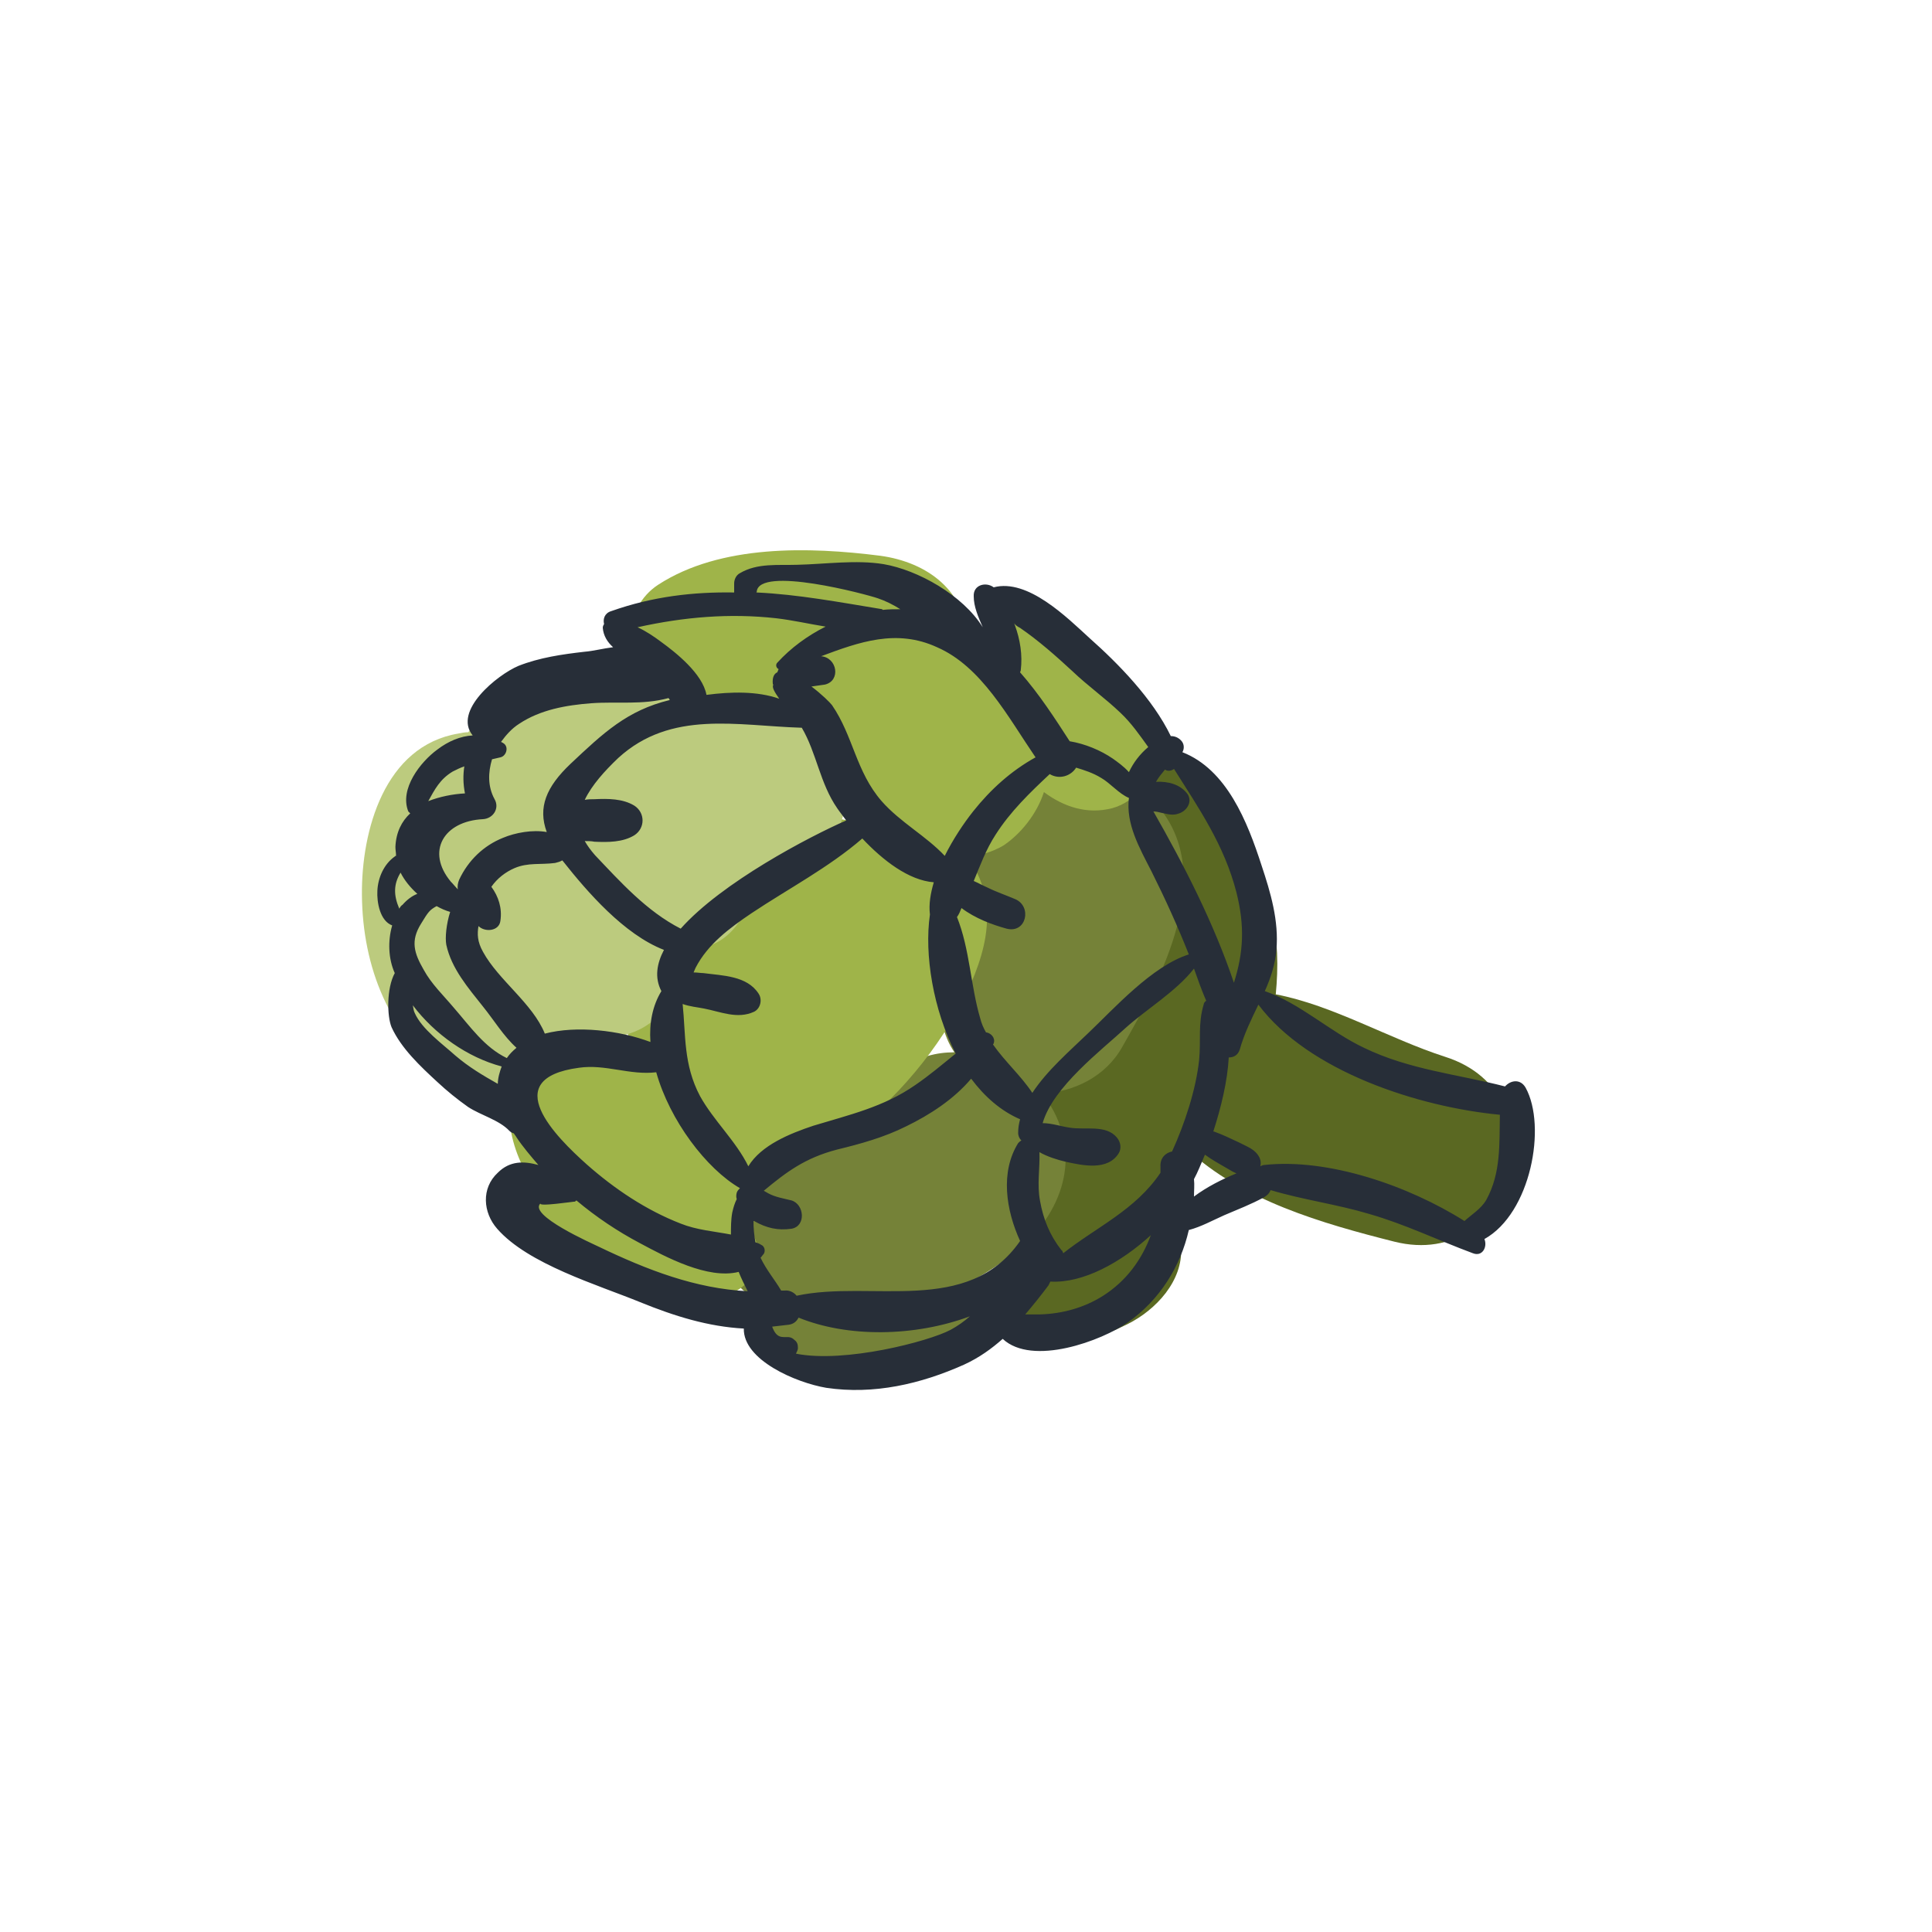
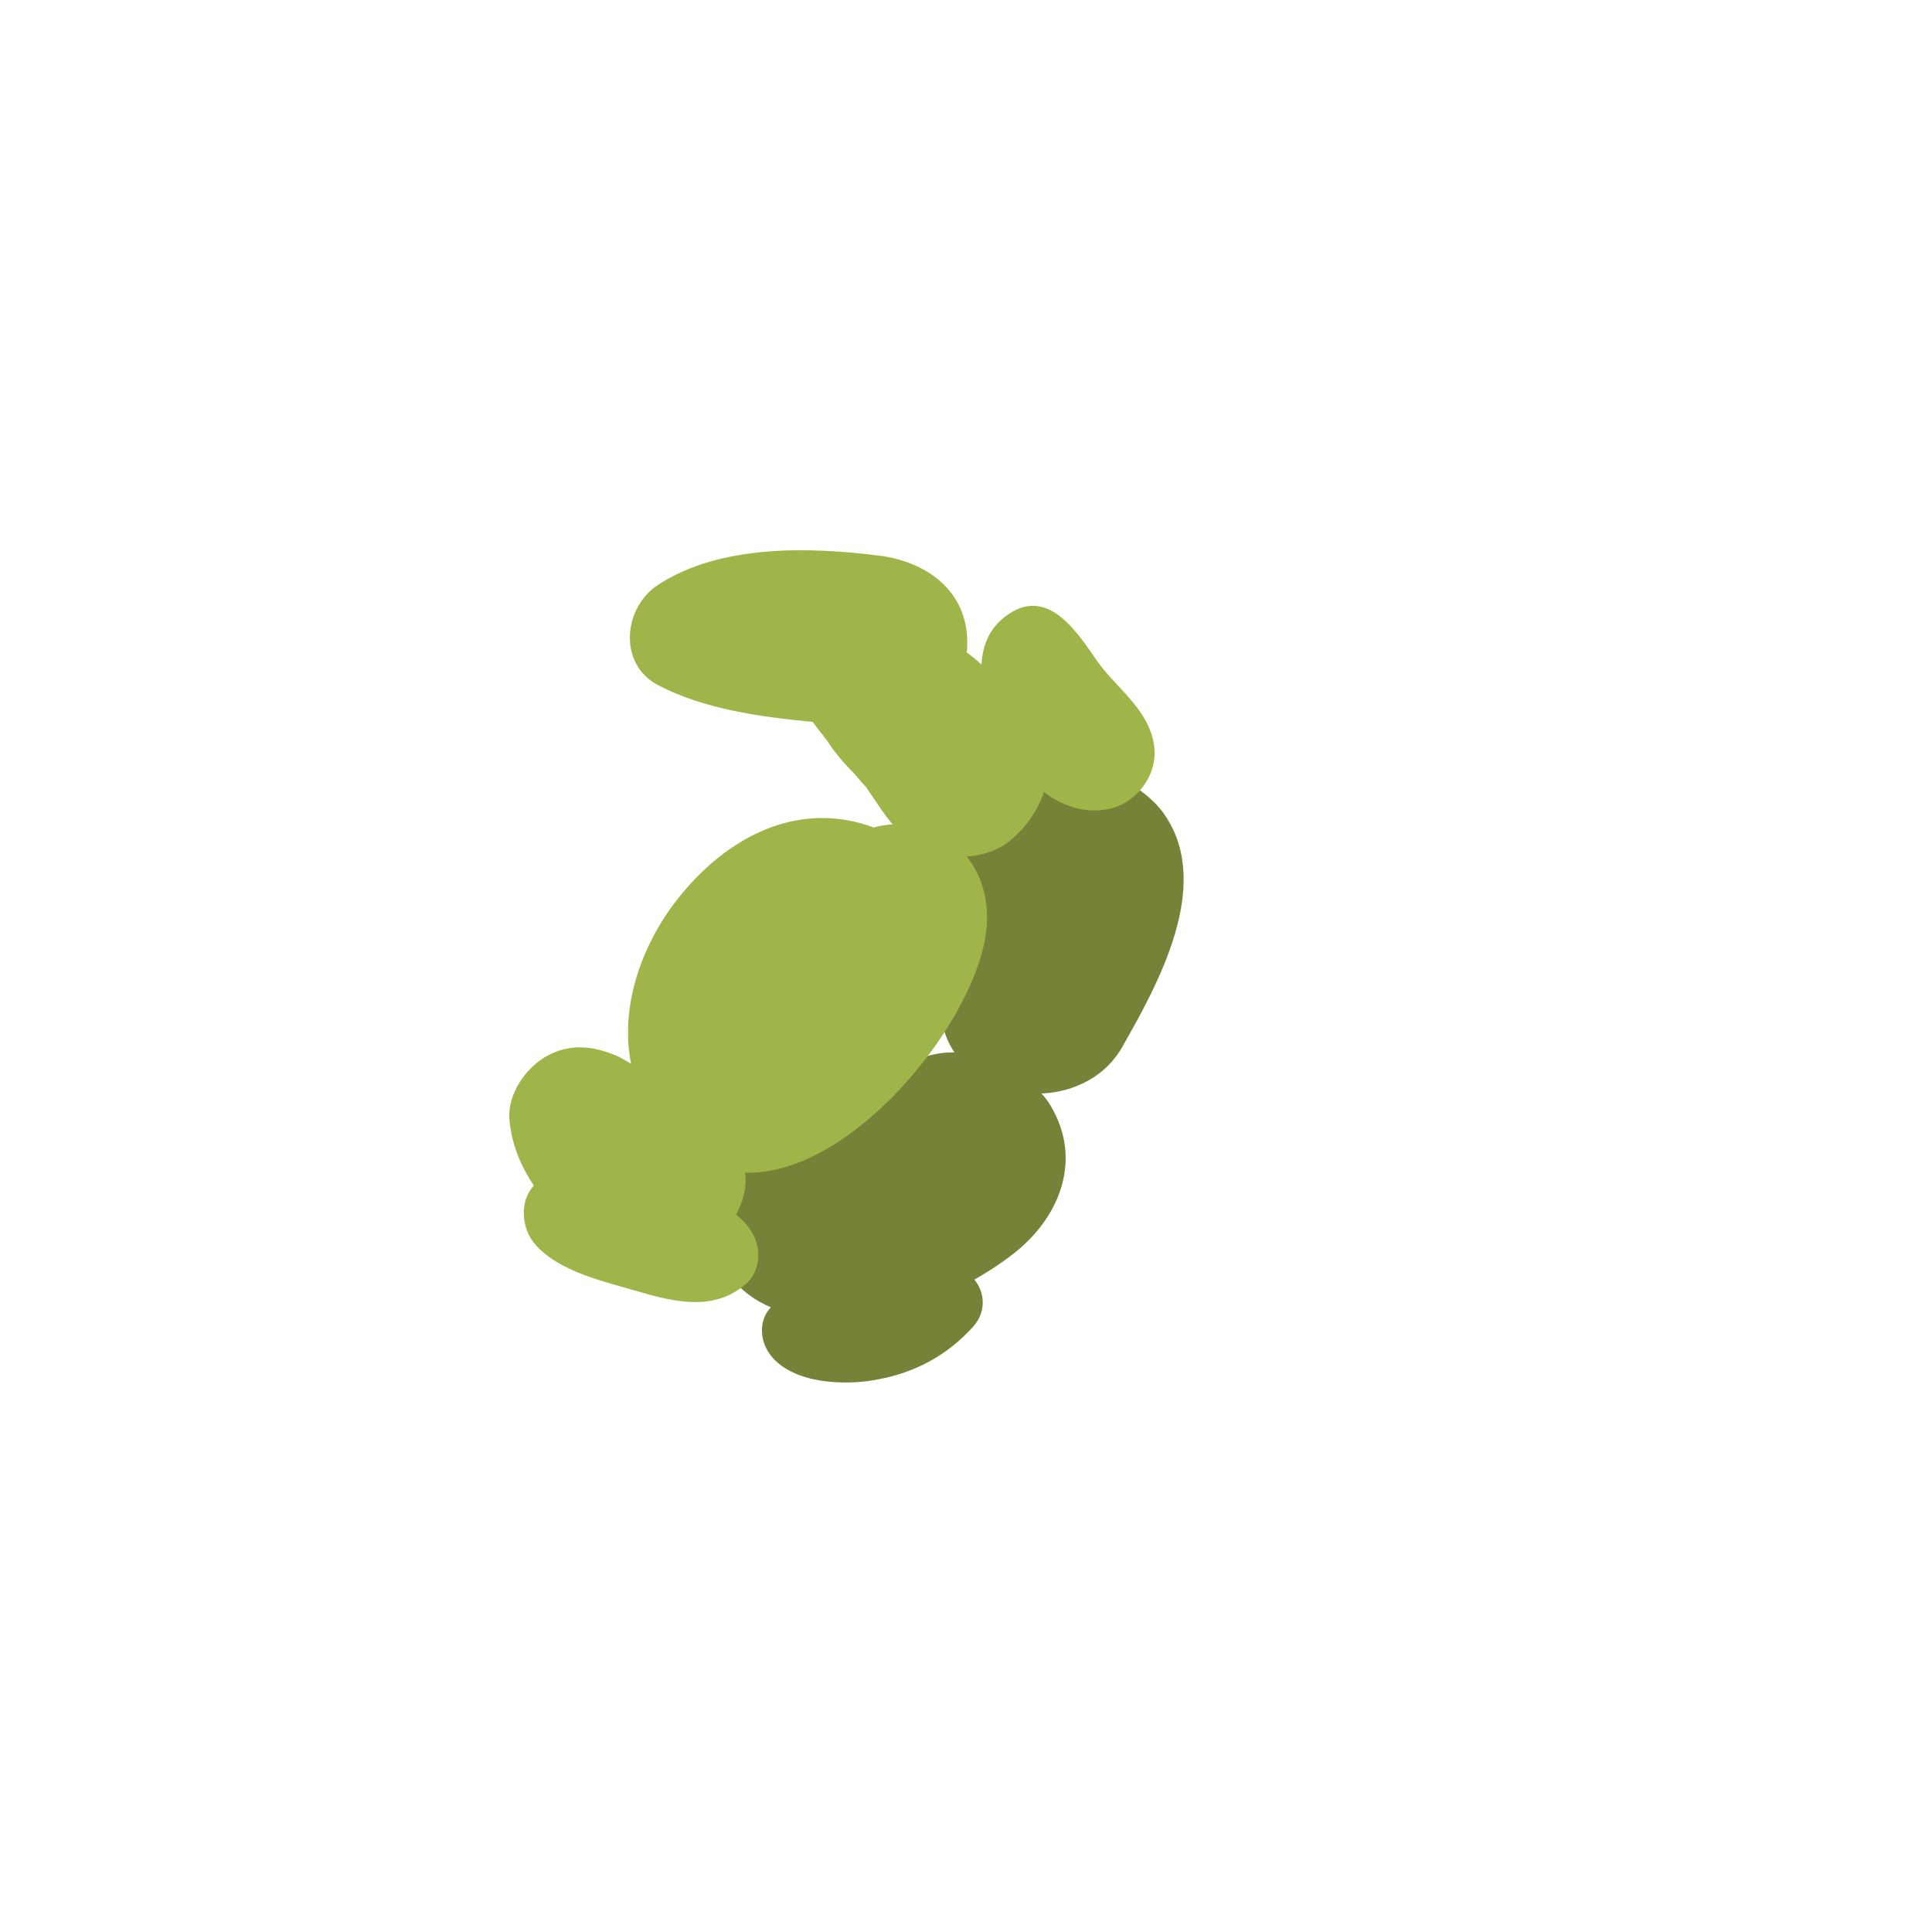
<svg xmlns="http://www.w3.org/2000/svg" version="1.1" id="Calque_1" x="0px" y="0px" viewBox="0 0 300 300" style="enable-background:new 0 0 300 300;" xml:space="preserve">
  <style type="text/css"> .st0{fill:#5A6822;} .st1{fill:#758238;} .st2{fill:#9FB449;} .st3{fill:#BCCB7E;} .st4{fill:#272E38;} </style>
  <g>
-     <path class="st0" d="M224.4,164.1c-8.7-2.8-17.4-8-26.3-9.7c0.2-2.1,0.3-4.2,0.2-6.4c-0.6-11.2-5.3-25.2-16.3-29.7 c-2.7-1.1-6,1.2-6.7,3.8c-2.9,10.6,6.7,20.3-0.9,30.3c-6.7,8.9-14,14.1-17.4,25.5c-1.6,5.5,0.3,9.8,3.6,12.5 c-1,0.5-1.9,1.1-2.8,1.9c-2.5,2.1-3.2,6.1-2.4,9.1c0.9,3.4,3.4,5.3,6.5,6.5c4.1,1.6,9.4-0.4,13.2-2.3c4.4-2.2,8.6-6.7,8.3-11.9 c-0.1-2.8-1.4-5.3-3.3-7c0.4-0.7,0.7-1.4,1-2.2c0.8-2.3,1.9-4.3,3.2-6.1c8.5,8,21.1,11.6,32.2,14.4 C235.2,197.5,242.7,169.9,224.4,164.1z" />
    <path class="st1" d="M181.1,126.9c-1.2-1.9-2.9-3.4-4.7-4.6c-1.5-7.5-9.5-12.6-16.9-8.2c-15.3,8.9-16.5,29.4-13.2,44.8 c0.4,1.7,1,3.2,1.9,4.5c-2.8,0-5.6,0.7-8,2.5c-3.1,2.4-7.8,5.5-10.5,6.7c-0.3,0.1-3.7,1.3-4.9,1.7c-3.6,1.4-6,3.4-7.9,4.7 c-9.8,6.8-7.6,19.6,2.8,24c-1.9,2-1.8,5.2,0,7.5c3.5,4.4,11.5,4.7,16.6,3.7c5.9-1.1,10.9-3.8,14.9-8.3c2-2.3,1.7-5.3,0.1-7.2 c2.1-1.2,4.1-2.5,5.9-3.9c7.2-5.5,11-14.5,6-23c-0.4-0.7-0.9-1.4-1.5-2c5-0.2,10-2.6,12.6-7.3C179.9,152.7,188.1,137.7,181.1,126.9 z" />
    <path class="st2" d="M170.4,102.7c-2.8-4-7.2-11.2-13.2-7.7c-3.4,2-4.6,4.9-4.8,8.2c-0.7-0.7-1.5-1.3-2.3-1.9 c0.1-0.5,0.1-1,0.1-1.5c0-8-6.2-12.5-13.5-13.5c-11-1.4-24.8-1.8-34.5,4.5c-5.4,3.5-6.3,12.3,0,15.6c7.1,3.7,15.7,4.9,24,5.7 c0.4,0.5,0.8,1.1,1.2,1.6c0.8,1,1,1.2,0.6,0.7c-0.4-0.5-0.3-0.3,0.5,0.7c0.5,0.8,1,1.5,1.6,2.2c0.8,1.1,1.8,2,2.7,3 c0.1,0.1,1.4,1.7,1.6,1.8c1.4,2,2.6,4,4.2,5.9c-1,0.1-2,0.2-2.9,0.5c-12.4-4.6-23.9,2.1-31.4,12.3c-5,6.9-8,16-6.3,24.4 c-0.6-0.4-1.2-0.7-1.9-1.1c-3.8-1.7-7.6-2.2-11.4,0c-3.2,1.9-5.9,5.9-5.6,9.7c0.3,3.7,1.7,7.2,3.8,10.3c-2.2,2.3-2,6.5,0.1,9 c3.7,4.4,10.9,5.9,16.3,7.5c5.8,1.7,11.9,3,16.7-1.4c2-1.9,2.2-5.1,1-7.4c-0.7-1.4-1.7-2.4-2.7-3.2c1.1-2,1.7-4.3,1.4-6.5 c16.2,0.5,34.9-22.3,37.3-36.5c0.8-4.7-0.2-9.3-2.9-12.6c2-0.1,4-0.7,5.7-1.7c2.7-1.8,5.2-4.9,6.3-8.3c3.1,2.3,6.7,3.5,10.6,2.5 c3.7-1,6.6-4.7,6.6-8.6C179.1,110.6,173.6,107.2,170.4,102.7z" />
-     <path class="st3" d="M121.8,111.2c-4.5-0.7-9.1-0.9-13.7-0.6c-1.4-1.6-3.3-2.8-5.5-3.5c-9.4-2.7-23.2-1.5-29.9,6.6 c-0.5,0-1,0.1-1.5,0.2c-11.5,1.9-15.1,15.1-15,25.1c0.1,11.1,4.2,21.7,13.4,28.2c7.1,5,17.5,0.7,21.5-6.5 c5.7,1.4,12.1-1.3,13.9-7.9c0.5-1.8,0.6-3.6,0.5-5.4c2.2,0.2,4.5-0.2,6.4-1.4c2.8-1.8,4.8-5.3,4.2-8.8c2-0.3,3.9-0.7,5.7-1.1 c5.5-1.4,9.5-6.9,9.5-12.5C131.3,118.5,127.3,112.1,121.8,111.2z" />
    <g>
-       <path class="st4" d="M236.9,168.9c-0.8-1.4-2.3-1.2-3.2-0.2c-7.4-1.9-14.9-2.6-21.9-6c-5.3-2.5-9.9-6.9-15.4-8.8 c0.9-2,1.6-4.1,1.8-6.4c0.4-4.5-0.9-8.9-2.3-13.1c-2.2-6.8-5.4-14.9-12.3-17.6c0.3-0.5,0.3-1.2-0.1-1.7c-0.5-0.6-1.1-0.8-1.7-0.8 c-2.8-5.8-8.2-11.3-12.6-15.2c-3.5-3.2-9.6-9.3-14.9-7.9c-1.2-0.9-3.2-0.4-3.1,1.4c0,1.6,0.7,3.2,1.4,4.8 c-3.1-5-10.1-8.9-15.4-9.8c-4.3-0.7-9,0-13.4,0.1c-3,0.1-6.2-0.3-8.9,1.3c-0.6,0.3-0.9,1-0.9,1.6c0,0.5,0,0.9,0,1.4 c-6.3-0.1-12.6,0.6-19.1,2.9c-1,0.3-1.3,1.2-1.1,2c-0.1,0.2-0.2,0.3-0.2,0.6c0.1,1.2,0.7,2.2,1.6,3c-1.6,0.2-3.1,0.6-4.4,0.7 c-3.5,0.4-7,0.9-10.3,2.2c-3.3,1.4-10.2,7-7.1,10.8c-1.9,0.1-3.8,0.9-5.5,2.2c-2.6,1.9-5.9,6.1-4.5,9.6c0.1,0.1,0.2,0.2,0.3,0.3 c-1.3,1.2-2.2,2.9-2.3,5.2c0,0.5,0.1,0.9,0.1,1.4c-0.1,0-0.1,0-0.2,0.1c-1.7,1.2-2.6,3.3-2.7,5.3c-0.1,1.8,0.4,4.7,2.3,5.4 c-0.7,2.4-0.6,5.2,0.4,7.4c-1.3,2.4-1.2,6.7-0.5,8.4c1.5,3.3,4.5,6.1,7.1,8.5c1.5,1.4,3.1,2.7,4.8,3.9c2,1.3,4.8,2,6.4,3.7 c0.2,0.2,0.4,0.3,0.7,0.4c0.1,0.2,0.3,0.4,0.4,0.6c1,1.5,2.2,2.9,3.4,4.3c-2.2-0.6-4.4-0.7-6.3,1.2c-2.6,2.4-2.3,6.2-0.1,8.7 c4.8,5.5,15.6,8.7,22.2,11.4c5.4,2.2,10.6,3.8,16.1,4.1c-0.1,4.9,8.1,8.4,12.8,9.2c7.4,1.1,14.7-0.6,21.4-3.6c2.4-1.1,4.3-2.5,6-4 c4.6,4.3,15.4,0.3,19.5-2.6c4.9-3.5,8.1-8.6,9.4-14.3c1.9-0.5,3.7-1.5,5.5-2.3c2.1-0.9,4.2-1.7,6.2-2.8c0.5-0.3,0.8-0.6,1-1.1 c5,1.5,10.3,2.2,15.3,3.7c5.6,1.6,10.7,4.1,16.1,6.1c1.5,0.6,2.3-1,1.8-2.2C237.7,188.4,240.2,174.9,236.9,168.9z M184.4,123.3 c-1.1-1.5-3-2-4.9-1.9c0.4-0.7,0.9-1.3,1.4-1.9c0.4,0.3,1,0.2,1.4-0.1c3.9,6.2,7.8,11.8,9.7,19.2c1.3,5.2,1.1,9.3-0.4,14 c-3.1-9.2-7.7-18.2-12.5-26.6c0.4,0,0.8,0.1,1.2,0.2c1,0.2,1.8,0.5,2.8,0.1C184.3,125.9,185.2,124.5,184.4,123.3z M184.6,148.2 c-5.7,1.8-11.6,8.4-15.6,12.2c-2.9,2.8-6.4,5.8-8.7,9.3c-1.8-2.7-4.2-4.8-6.1-7.5c0-0.1,0.1-0.1,0.1-0.2c0.3-0.8-0.4-1.6-1.2-1.7 c-0.4-0.7-0.7-1.4-0.9-2.2c-1.5-5.1-1.6-10.7-3.6-15.7c0.3-0.4,0.5-0.9,0.7-1.4c2.1,1.6,4.8,2.6,7,3.2c3.1,0.8,4-3.5,1.3-4.6 c-1.4-0.6-2.9-1.1-4.3-1.8c-0.7-0.3-1.4-0.7-2.1-1c1-2.4,1.9-4.9,3.4-7.2c2.3-3.6,5.3-6.5,8.4-9.4c1.5,0.9,3.3,0.3,4.1-1 c1.3,0.4,2.6,0.8,3.9,1.6c1.4,0.8,2.8,2.5,4.3,3.1c-0.5,4,1.6,7.7,3.5,11.4C181,139.7,182.9,143.9,184.6,148.2z M158.4,97.5 c2.9,2,5.5,4.3,8.1,6.7c2.4,2.3,5.1,4.2,7.5,6.5c1.7,1.6,3,3.5,4.3,5.3c-1.3,1.1-2.3,2.4-3,3.9c-0.8-0.9-1.8-1.6-2.5-2.1 c-1.9-1.3-4.3-2.3-6.7-2.7c-2.2-3.4-4.7-7.3-7.7-10.7c0-0.1,0.1-0.2,0.1-0.3c0.3-2.4-0.1-4.8-0.9-7c0-0.1-0.1-0.2-0.1-0.3 C157.7,97.1,158,97.3,158.4,97.5z M160.8,117.6c-3.8,2.1-7,5-9.7,8.4c-1.5,1.9-3.1,4.3-4.4,6.9c-2.9-3.1-6.9-5.2-9.8-8.5 c-4-4.6-4.4-10.1-7.7-14.9c-0.3-0.4-1.6-1.7-3.2-2.9c0.7-0.1,1.4-0.2,2.1-0.3c2.5-0.6,1.9-4.2-0.6-4.4c5.9-2.2,11.7-4.3,18-1.4 C152.4,103.5,156.5,111.3,160.8,117.6z M102.7,153.9c-1.4,2.3-1.9,5-1.7,7.9c-4.8-1.8-11.4-2.6-16.4-1.3 c-1.9-4.7-7.2-8.3-9.6-12.7c-0.9-1.6-0.9-2.8-0.7-4c1,1,3.2,0.8,3.4-0.8c0.3-2-0.3-3.8-1.4-5.3c0.9-1.3,2.2-2.3,3.6-2.9 c2.1-0.9,4.1-0.5,6.3-0.8c0.4-0.1,0.8-0.2,1.1-0.4c0,0,0.1,0.1,0.1,0.1c3.8,4.8,9.5,11.4,15.7,13.8 C102,149.6,101.6,151.8,102.7,153.9z M92.4,132.8c-0.7-0.8-1.2-1.5-1.6-2.2c0.5,0,1,0,1.5,0.1c2.1,0.1,4.4,0.1,6.2-1 c1.7-1.1,1.7-3.5,0-4.6c-1.8-1.1-4.1-1.1-6.2-1c-0.5,0-1,0-1.5,0.1c1.1-2.3,3.1-4.5,5.2-6.5c8.2-7.5,18.5-5,28.4-4.7 c0,0,0.1,0,0.1,0c2.3,3.9,2.8,8.6,5.5,12.5c0.4,0.6,0.9,1.2,1.4,1.9c-5.7,2.5-19.3,9.6-25.7,16.8 C100.4,141.5,96.3,136.9,92.4,132.8z M117.5,91.9c0.3-4.1,17.1,0.4,18.8,1c1.2,0.4,2.4,1,3.5,1.7c-0.9,0-1.8,0-2.7,0.1 c0,0-0.1,0-0.1-0.1c-6.7-1.1-13.1-2.3-19.5-2.6C117.4,92,117.5,91.9,117.5,91.9z M120.5,96c2.6,0.3,5.2,0.9,7.7,1.3 c-2.8,1.4-5.4,3.3-7.5,5.6c-0.3,0.3-0.2,0.8,0.2,1c-0.1,0.2-0.1,0.3-0.2,0.5c-0.5,0.2-0.8,0.8-0.7,1.8c0,0.1,0.1,0.1,0.1,0.1 c-0.3,0.4,0.2,1.2,0.9,2.2c-3.4-1.2-7.5-1.1-11.3-0.6c-0.6-3.3-4.8-6.6-7-8.2c-1.2-0.9-2.4-1.7-3.7-2.3 C106.2,95.8,113.3,95.2,120.5,96z M75,127.2c1.6-0.1,2.6-1.7,1.8-3.1c-1.1-2-1-4.2-0.4-6.2c0.4-0.1,0.9-0.2,1.3-0.3 c0.9-0.2,1.3-1.5,0.6-2.1c-0.1-0.1-0.3-0.2-0.5-0.3c0.8-1.1,1.7-2.1,2.8-2.8c3.3-2.2,7.3-2.9,11.2-3.2c4.1-0.3,7.9,0.3,12-0.8 c0,0,0.1,0.1,0.1,0.1c0,0.1,0.1,0.1,0.1,0.2c-6.6,1.6-10.3,5.1-15.4,9.9c-3.8,3.6-5.1,6.8-3.7,10.6c-2.2-0.4-4.9,0.1-6.8,0.9 c-3,1.2-5.4,3.5-6.8,6.5c-0.2,0.5-0.3,1-0.2,1.5c-0.4-0.4-0.7-0.8-1.1-1.2C66.1,132.2,68.9,127.5,75,127.2z M70.3,119.8 c0.6-0.3,1.2-0.6,1.8-0.8c-0.2,1.3-0.2,2.7,0.1,4.2c-1.9,0.1-3.9,0.5-5.7,1.2C67.5,122.6,68.3,121,70.3,119.8z M62,141.1 c-0.9-2.1-0.9-3.8,0.2-5.6c0.6,1.2,1.5,2.3,2.6,3.3c-0.8,0.3-1.6,0.9-2.3,1.7C62.3,140.6,62.1,140.9,62,141.1z M77.3,168.3 c-2.3-1.3-4.5-2.6-6.6-4.4c-2-1.8-5.2-4.1-6.3-6.6c-0.2-0.4-0.2-0.8-0.3-1.2c3.4,4.5,8.5,8.1,13.8,9.5 C77.6,166.4,77.3,167.4,77.3,168.3z M78.7,164.3c-3.5-1.7-5.6-4.8-8.3-7.9c-1.6-1.9-3.4-3.6-4.6-5.8c-1.5-2.6-2.1-4.5-0.4-7.2 c1.1-1.8,1.3-2.1,2.4-2.7c0.7,0.4,1.4,0.7,2.1,0.9c-0.6,1.9-0.8,4-0.6,5.1c0.8,3.7,3.4,6.7,5.7,9.6c1.7,2.1,3.2,4.6,5.2,6.4 C79.6,163.2,79.1,163.7,78.7,164.3z M89.9,165.8c4.1-0.6,7.9,1.2,12,0.7c2.1,7.5,7.8,15,13,18c-0.2,0.2-0.4,0.4-0.5,0.7 c-0.1,0.4-0.1,0.7,0,1c-0.3,0.6-0.5,1.2-0.7,2.1c-0.2,1.1-0.2,2.3-0.2,3.4c-2.6-0.5-5.3-0.7-7.8-1.7c-5.4-2.1-10.3-5.4-14.6-9.2 C86.4,176.6,77.2,167.5,89.9,165.8z M93,193.6c-0.8-0.4-11.3-5-9-6.8c-0.9,0.7,5.5-0.3,5.2-0.2c0.1,0,0.2-0.1,0.3-0.2 c3.1,2.6,6.4,4.8,9.8,6.6c4.1,2.2,10.6,5.7,15.4,4.5c0.4,1,0.9,2,1.4,3C108,200.1,100.5,197.2,93,193.6z M116.2,181.1 c-1.9-3.9-5.4-7.1-7.5-10.9c-2.6-4.9-2.2-9.5-2.7-14.3c1.1,0.4,2.3,0.5,3.3,0.7c2.6,0.5,5.2,1.7,7.8,0.5c1-0.5,1.3-1.9,0.7-2.8 c-1.8-2.8-5.6-2.8-8.6-3.2c-0.4,0-0.9-0.1-1.5-0.1c0.1-0.2,0.2-0.5,0.3-0.7c1.9-3.7,5.3-6.2,8.7-8.5c5.7-3.8,12-7.1,17.2-11.6 c3.2,3.4,7.2,6.5,11.1,6.8c-0.5,1.7-0.8,3.4-0.6,5c-0.9,6.2,0.5,14.8,4,21.6c-2.1,1.7-4.1,3.4-6.3,4.9c-4.9,3.4-10.2,4.6-15.8,6.3 C122.7,176,118.2,177.8,116.2,181.1z M147.6,206.5c-3.4,1.8-16.4,5.2-24,3.7c0.1-0.3,0.3-0.5,0.3-0.9c0-0.5-0.1-0.9-0.5-1.2 c-0.7-0.7-1.2-0.4-2-0.5c-0.8-0.1-1.2-0.8-1.5-1.6c0.9-0.1,1.7-0.2,2.6-0.3c0.7-0.1,1.2-0.5,1.5-1.1c7.6,3.1,18,3,26.6-0.2 C149.7,205.2,148.7,205.9,147.6,206.5z M158.4,192.7c-8.1,11.7-23.1,6-34.7,8.5c-0.4-0.5-1.1-0.9-1.9-0.8c-0.2,0-0.3,0-0.5,0 c-1-1.7-2.3-3.2-3.2-5.1c0.2-0.2,0.3-0.4,0.5-0.6c0.3-0.5,0.1-1.2-0.4-1.4c-0.3-0.2-0.6-0.3-0.9-0.4c-0.2-1.1-0.3-2.2-0.3-3.3 c0,0,0,0,0.1,0c1.9,1.1,3.7,1.5,5.8,1.2c2.3-0.4,2-3.8,0-4.4c-1.2-0.3-2.5-0.5-3.6-1.1c-0.2-0.1-0.5-0.3-0.7-0.4 c3.5-2.9,6.4-5.1,11.4-6.4c3.7-0.9,7.3-1.9,10.7-3.6c3.7-1.8,7.4-4.2,10.1-7.4c2.1,2.8,4.6,5,7.6,6.3c-0.2,0.7-0.3,1.4-0.3,2.1 c0,0.5,0.2,0.9,0.5,1.2c-0.2,0.1-0.3,0.2-0.5,0.4C155.3,182,156.2,187.9,158.4,192.7z M171.3,201.2c-3,1.9-6.4,2.8-9.8,2.9 c-0.8,0-1.6,0-2.3,0c1.2-1.4,2.4-2.9,3.6-4.5c0.1-0.2,0.2-0.4,0.3-0.6c5.1,0.3,11-3,15.6-7.2C177.3,195.6,174.9,198.9,171.3,201.2 z M182,178.8c-1,0.2-1.9,1-1.8,2.4c0,0.3,0,0.6,0,0.9c-3.9,5.8-9.9,8.4-15.1,12.5c-0.1-0.2-0.1-0.4-0.3-0.5 c-1.8-2.3-2.8-4.8-3.3-7.6c-0.5-2.6,0-5-0.1-7.6c1.2,0.7,2.8,1.2,4.1,1.5c2.7,0.6,6.5,1.4,8.2-1.3c0.5-0.8,0.3-1.8-0.3-2.5 c-1.7-2-4.9-1.1-7.3-1.5c-1.4-0.2-2.8-0.7-4.2-0.7c1.6-5.6,9.1-11.3,12.9-14.8c3.1-2.8,7.9-5.7,10.6-9.2c0.6,1.7,1.2,3.4,1.9,5 c-0.2,0.1-0.4,0.4-0.4,0.6c-0.9,3-0.4,5.5-0.7,8.6C185.7,169.2,184,174.4,182,178.8z M185.4,185.8c0-0.9,0.1-1.8,0-2.7 c0.6-1.1,1.1-2.4,1.7-3.8c1.1,0.8,2.2,1.4,3.4,2.1c0.5,0.3,1,0.6,1.5,0.8C189.8,183.1,187.4,184.3,185.4,185.8z M230.8,186.3 c-0.8,1.4-2.3,2.3-3.4,3.3c-8.7-5.5-21.2-9.8-31.1-8.7c-0.2,0-0.4,0.1-0.6,0.2c0.1-0.4,0.1-0.8-0.1-1.3c-0.7-1.4-1.9-1.7-3.2-2.4 c-1.3-0.6-2.5-1.2-3.9-1.7c0,0-0.1,0-0.1,0c1.2-3.7,2.2-7.8,2.4-11.5c0.7,0,1.4-0.3,1.7-1.2c0.7-2.5,1.8-4.7,2.9-7 c7.8,10.4,24.9,15.9,37.5,17.1C232.8,177.6,233.1,182.1,230.8,186.3z" />
-     </g>
+       </g>
  </g>
</svg>